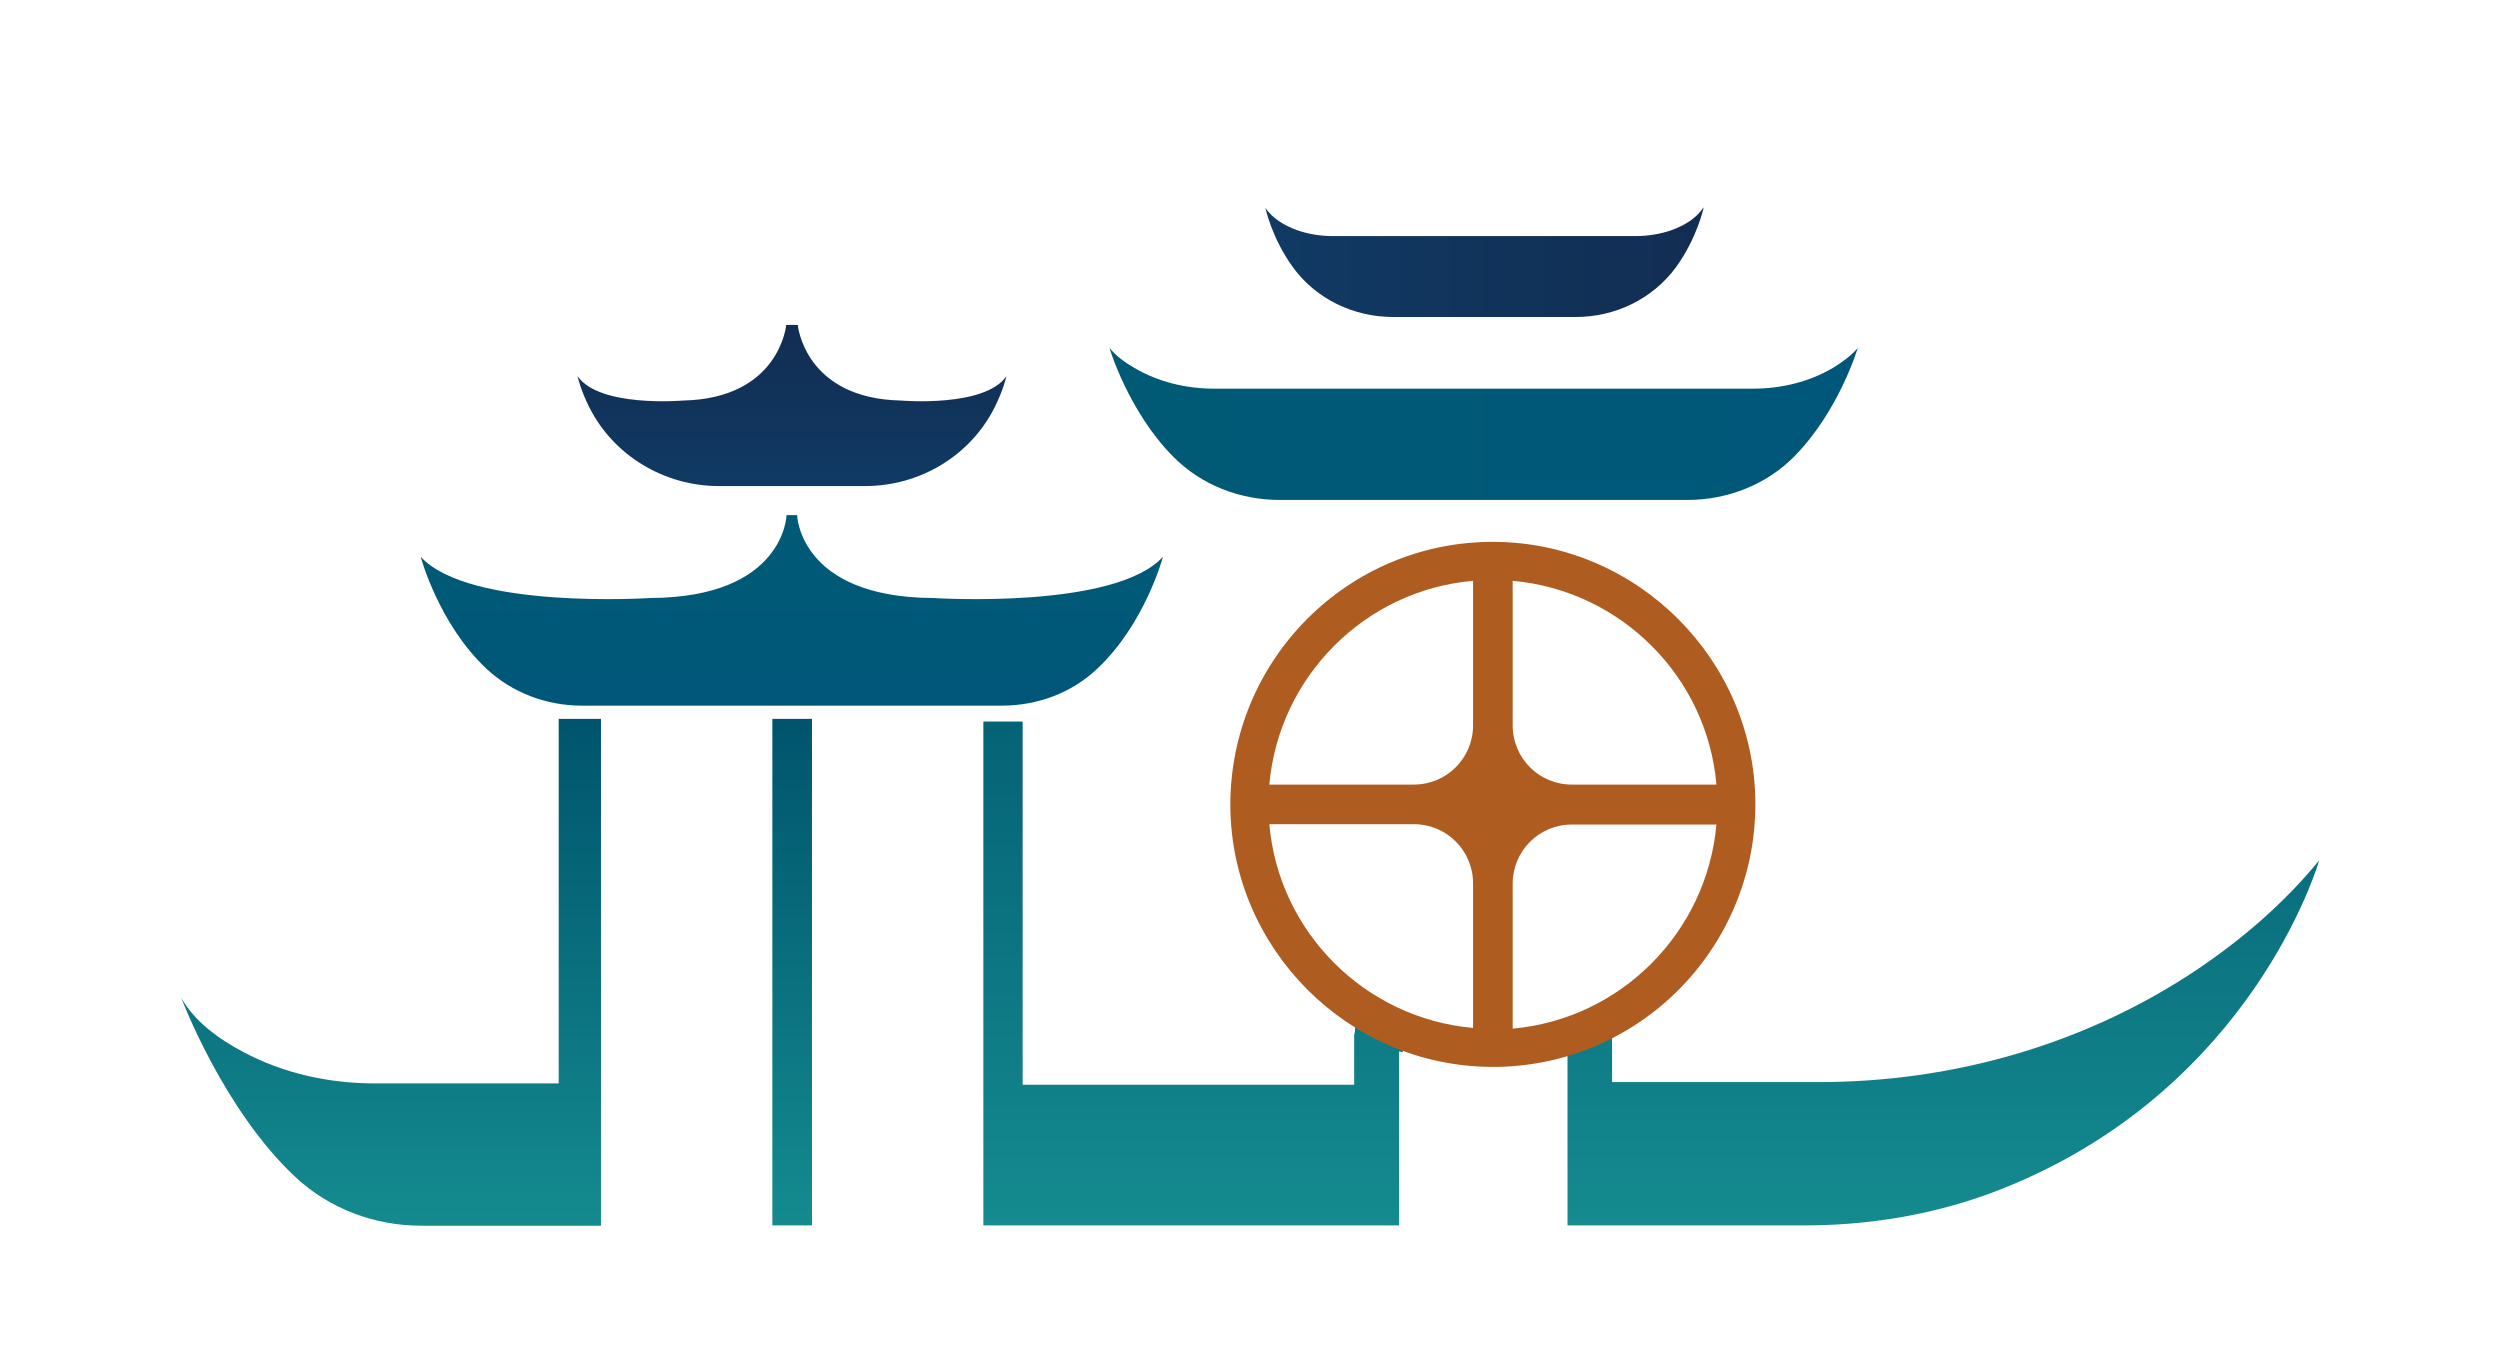
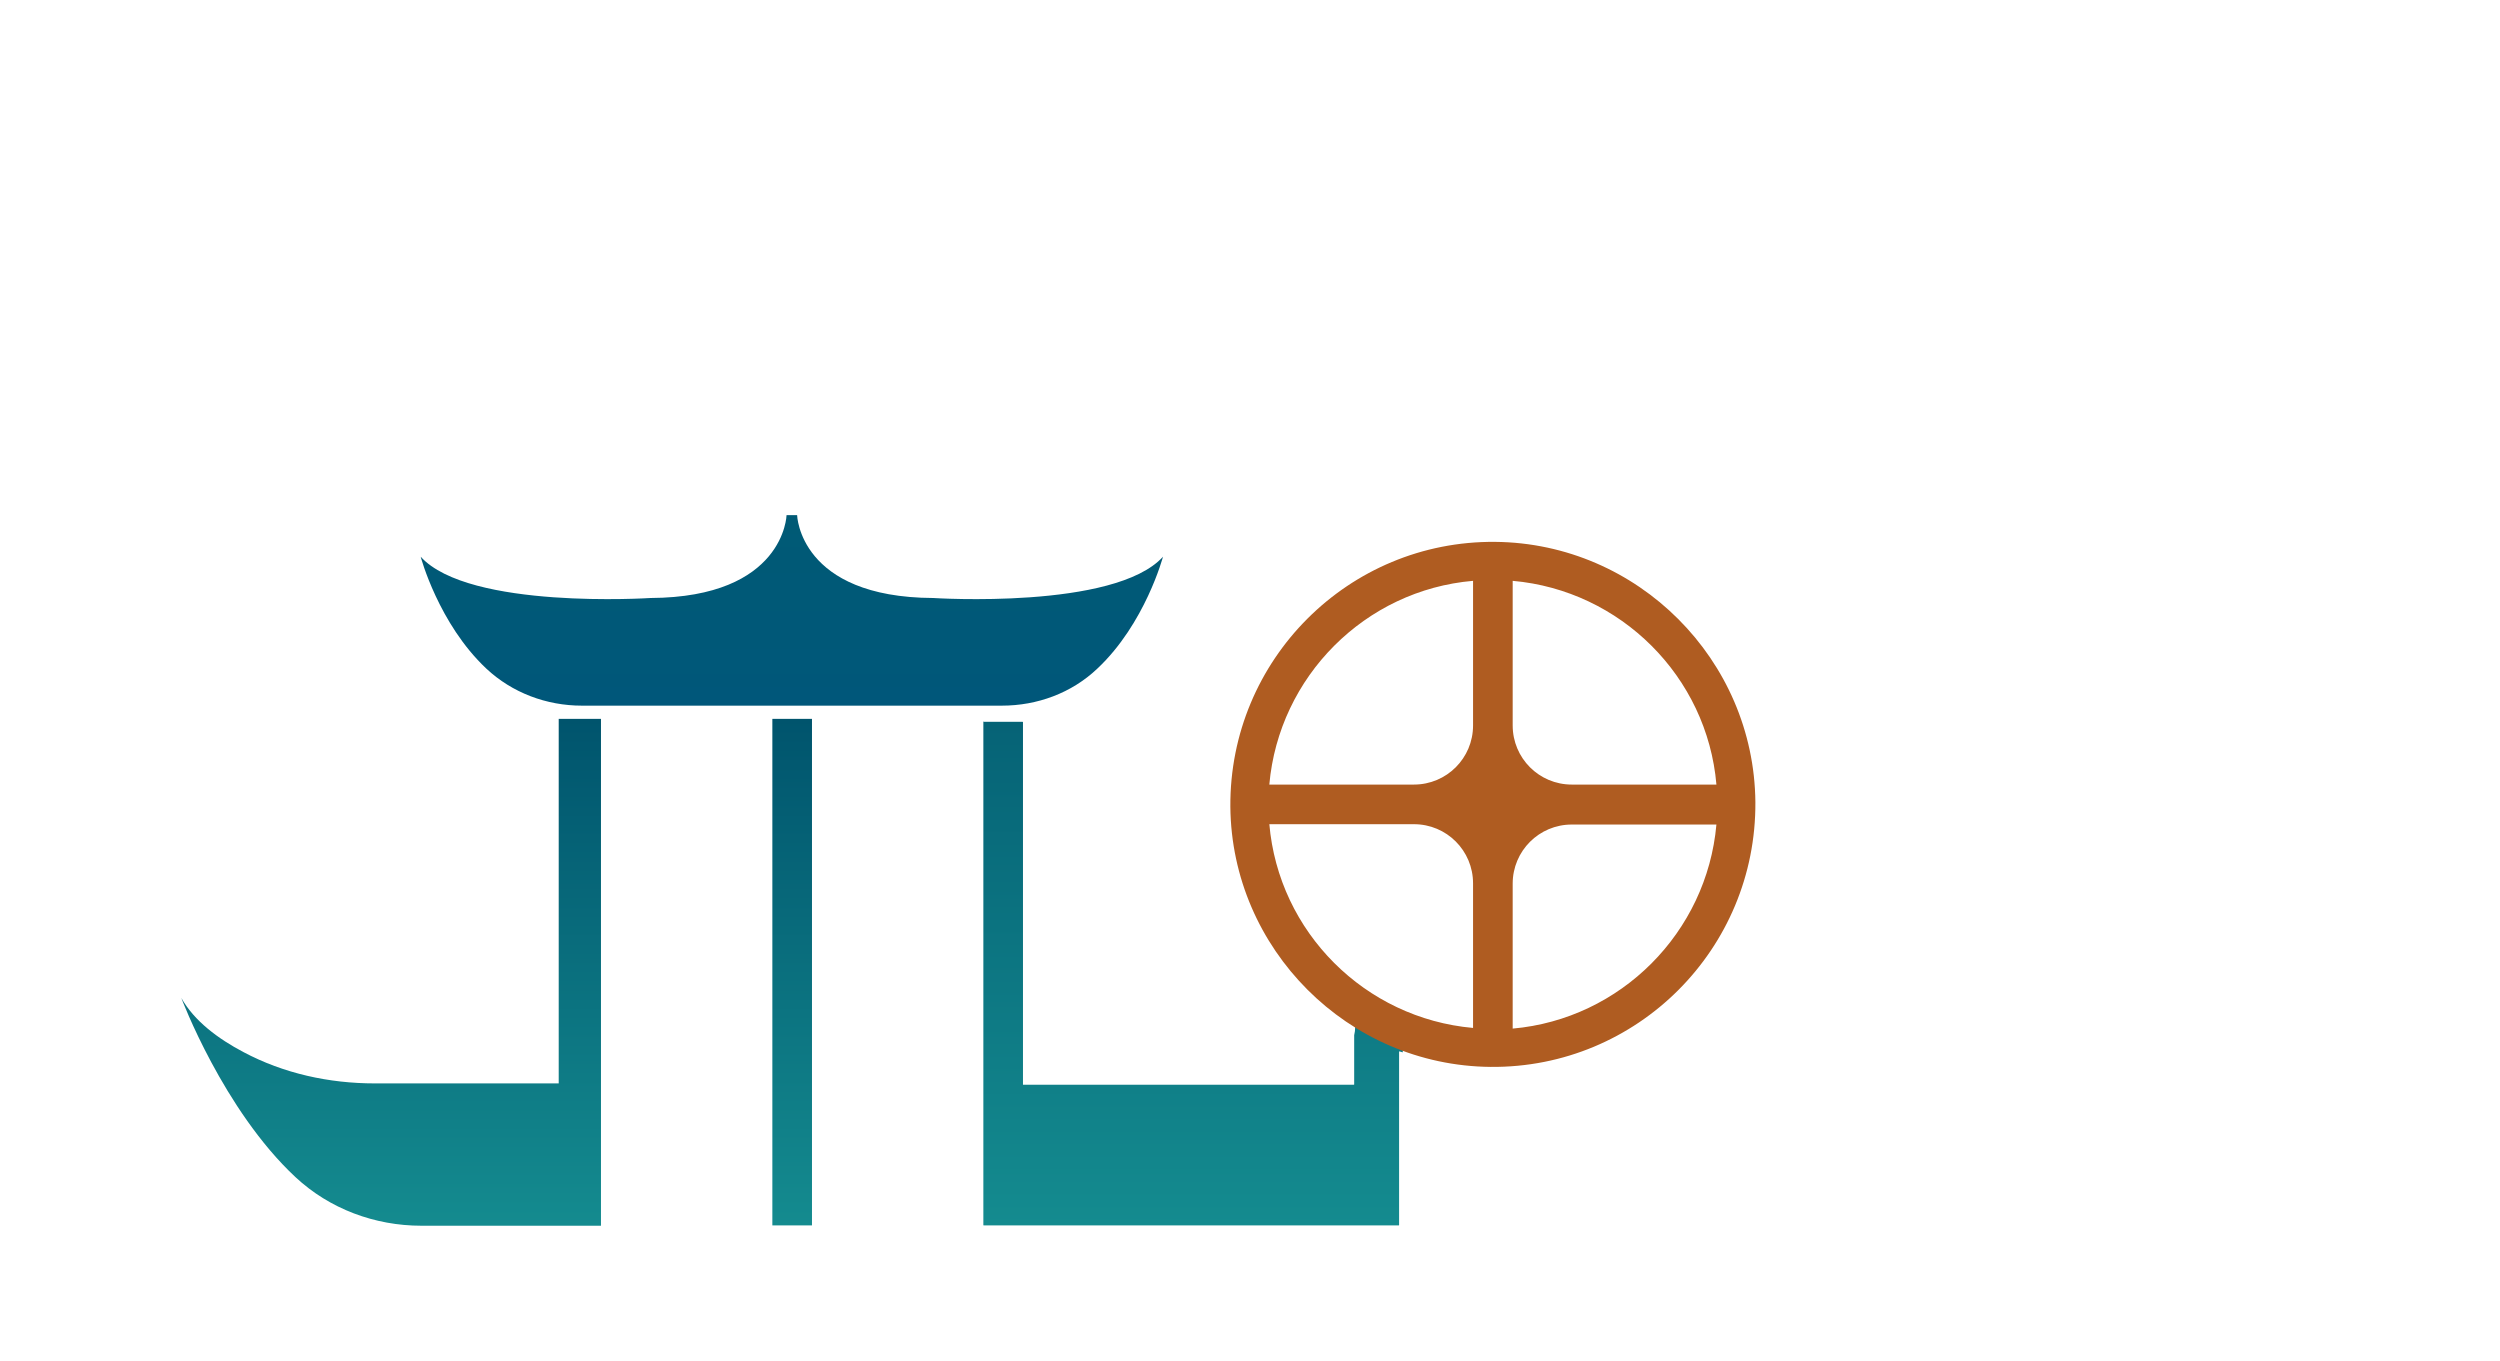
<svg xmlns="http://www.w3.org/2000/svg" xmlns:xlink="http://www.w3.org/1999/xlink" id="_h_1" data-name="ϼh 1" viewBox="0 0 75.71 41.23">
  <defs>
    <style>
      .cls-1 {
        fill: url(#GradientFill_2-2);
      }

      .cls-1, .cls-2, .cls-3, .cls-4, .cls-5, .cls-6, .cls-7, .cls-8, .cls-9 {
        fill-rule: evenodd;
      }

      .cls-2 {
        fill: url(#GradientFill_2-4);
      }

      .cls-3 {
        fill: url(#GradientFill_2-3);
      }

      .cls-4 {
        fill: url(#GradientFill_3-2);
      }

      .cls-5 {
        fill: url(#GradientFill_4-2);
      }

      .cls-6 {
        fill: #af5c21;
      }

      .cls-7 {
        fill: url(#GradientFill_2);
      }

      .cls-8 {
        fill: url(#GradientFill_3);
      }

      .cls-9 {
        fill: url(#GradientFill_4);
      }
    </style>
    <linearGradient id="GradientFill_3" data-name="GradientFill 3" x1="23.99" y1="14.73" x2="23.99" y2="9.84" gradientUnits="userSpaceOnUse">
      <stop offset="0" stop-color="#103a64" />
      <stop offset="1" stop-color="#122d52" />
    </linearGradient>
    <linearGradient id="GradientFill_4" data-name="GradientFill 4" x1="23.99" y1="15.61" x2="23.99" y2="21.37" gradientUnits="userSpaceOnUse">
      <stop offset="0" stop-color="#005a75" />
      <stop offset="1" stop-color="#00577a" />
    </linearGradient>
    <linearGradient id="GradientFill_2" data-name="GradientFill 2" x1="11.84" y1="21.77" x2="11.84" y2="37.11" gradientUnits="userSpaceOnUse">
      <stop offset="0" stop-color="#00546d" />
      <stop offset="1" stop-color="#148b8f" />
    </linearGradient>
    <linearGradient id="GradientFill_2-2" data-name="GradientFill 2" x1="23.99" y1="21.77" x2="23.99" y2="37.11" xlink:href="#GradientFill_2" />
    <linearGradient id="GradientFill_3-2" data-name="GradientFill 3" x1="38.31" y1="7.95" x2="51.58" y2="7.95" xlink:href="#GradientFill_3" />
    <linearGradient id="GradientFill_4-2" data-name="GradientFill 4" x1="33.61" y1="12.84" x2="56.27" y2="12.84" xlink:href="#GradientFill_4" />
    <linearGradient id="GradientFill_2-3" data-name="GradientFill 2" x1="36.16" y1="16.33" x2="36.16" y2="37.11" xlink:href="#GradientFill_2" />
    <linearGradient id="GradientFill_2-4" data-name="GradientFill 2" x1="58.76" y1="16.33" x2="58.76" y2="37.11" xlink:href="#GradientFill_2" />
  </defs>
-   <path class="cls-8" d="M24.17,9.84h-.36s-.2,2.23-3.13,2.29h0s-2.53,.22-3.19-.74h0s.09,.42,.36,.95h0c.74,1.47,2.28,2.38,3.92,2.38h4.43c1.65,0,3.18-.91,3.92-2.38h0c.27-.54,.36-.95,.36-.95h0c-.66,.96-3.19,.74-3.19,.74h0c-2.93-.06-3.13-2.29-3.13-2.29Z" />
  <path class="cls-9" d="M17.63,21.37h12.71c1.07,0,2.11-.38,2.89-1.12h0c1.45-1.36,1.99-3.39,1.99-3.39-1.46,1.61-6.96,1.25-6.96,1.25h0c-4.06-.02-4.12-2.51-4.12-2.51h-.32s-.06,2.49-4.12,2.51h0s-5.5,.36-6.96-1.25h0s.54,2.03,1.99,3.39h0c.78,.73,1.82,1.12,2.89,1.12Z" />
  <path class="cls-7" d="M18.2,37.11v-15.34h-1.28v11.04h-5.57c-1.38,0-2.76-.3-3.98-.95h0c-.76-.4-1.49-.94-1.88-1.64h0s1.27,3.39,3.46,5.43h0c1.03,.96,2.4,1.47,3.81,1.47h5.44Z" />
  <polygon class="cls-1" points="23.39 21.77 23.39 37.11 23.99 37.11 24.59 37.11 24.59 21.77 23.99 21.77 23.39 21.77" />
-   <path class="cls-4" d="M51.58,6.29h0c-.22,.34-.59,.54-.93,.67h0c-.36,.13-.75,.19-1.13,.19h-9.14c-.39,0-.77-.06-1.13-.19h0c-.34-.13-.72-.34-.93-.67,0,0,.19,.92,.84,1.81h0c.7,.96,1.84,1.5,3.03,1.5h5.53c1.19,0,2.32-.54,3.03-1.5h0c.64-.88,.84-1.79,.84-1.81Z" />
-   <path class="cls-5" d="M38.77,15.14h12.34c1.2,0,2.38-.46,3.22-1.31h0c1.36-1.37,1.93-3.29,1.93-3.29-.2,.23-.47,.43-.75,.6h0c-.73,.43-1.57,.63-2.42,.63h-16.32c-.85,0-1.69-.2-2.42-.63h0c-.28-.16-.55-.36-.75-.6h0s.57,1.92,1.93,3.29h0c.85,.86,2.02,1.31,3.22,1.31Z" />
-   <path class="cls-3" d="M29.79,21.85s-.01,0-.01,.01h0v15.24s0,.01,.01,.01h12.57s.01,0,.01-.01h0v-5.25s0-.01,.01-.01h0s.06,.02,.1,.03h0c.01-.21,.03-.41,.06-.62h0c-.29-.04-.57-.1-.85-.16h0s-.05-.01-.07-.02h0c-.19,.02-.39,.02-.58,.03h0c0,.09-.01,.17-.03,.25h0v1.49s0,.01-.01,.01h-10.02s-.01,0-.01-.01h0v-10.98s0-.01-.01-.01h-1.17Z" />
-   <path class="cls-2" d="M47.45,37.11h7.2c1.92,0,3.82-.31,5.62-.97h0c7.56-2.81,9.76-9.41,9.96-10.07h0s0-.01,0-.01h0s0,0,0,0h0c-1.08,1.32-2.36,2.4-3.66,3.28h0c-3.39,2.28-7.41,3.43-11.49,3.43h-6.25s-.01,0-.01-.01h0v-1.39c-.49,0-.99,0-1.49,0h0s0,.06,0,.09h0c0,.14,0,.29,0,.44h0s.09-.03,.13-.04h0s.01,0,.01,.01h0v5.23s0,.01,.01,.01Z" />
+   <path class="cls-3" d="M29.79,21.85s-.01,0-.01,.01h0v15.24s0,.01,.01,.01h12.57s.01,0,.01-.01h0v-5.25s0-.01,.01-.01h0s.06,.02,.1,.03h0c.01-.21,.03-.41,.06-.62h0c-.29-.04-.57-.1-.85-.16h0s-.05-.01-.07-.02h0c-.19,.02-.39,.02-.58,.03h0c0,.09-.01,.17-.03,.25h0v1.49s0,.01-.01,.01h-10.02h0v-10.98s0-.01-.01-.01h-1.17Z" />
  <path class="cls-6" d="M45.81,31.14v-4.38c0-.99,.8-1.79,1.79-1.79h4.38c-.29,3.27-2.9,5.89-6.17,6.18h0Zm-7.37-6.18h4.38c.99,0,1.79,.8,1.79,1.79v4.38c-3.27-.29-5.89-2.9-6.17-6.18h0Zm6.17-7.37v4.38c0,.99-.8,1.79-1.79,1.79h-4.38c.29-3.27,2.9-5.89,6.17-6.17h0Zm7.37,6.17h-4.38c-.99,0-1.79-.8-1.79-1.79v-4.38c3.27,.29,5.89,2.9,6.17,6.17h0Zm-6.7-7.35c-4.44-.04-8.05,3.57-8.02,8.02,.04,4.31,3.56,7.84,7.88,7.88,4.44,.04,8.05-3.57,8.02-8.02-.04-4.31-3.56-7.84-7.88-7.88Z" />
</svg>